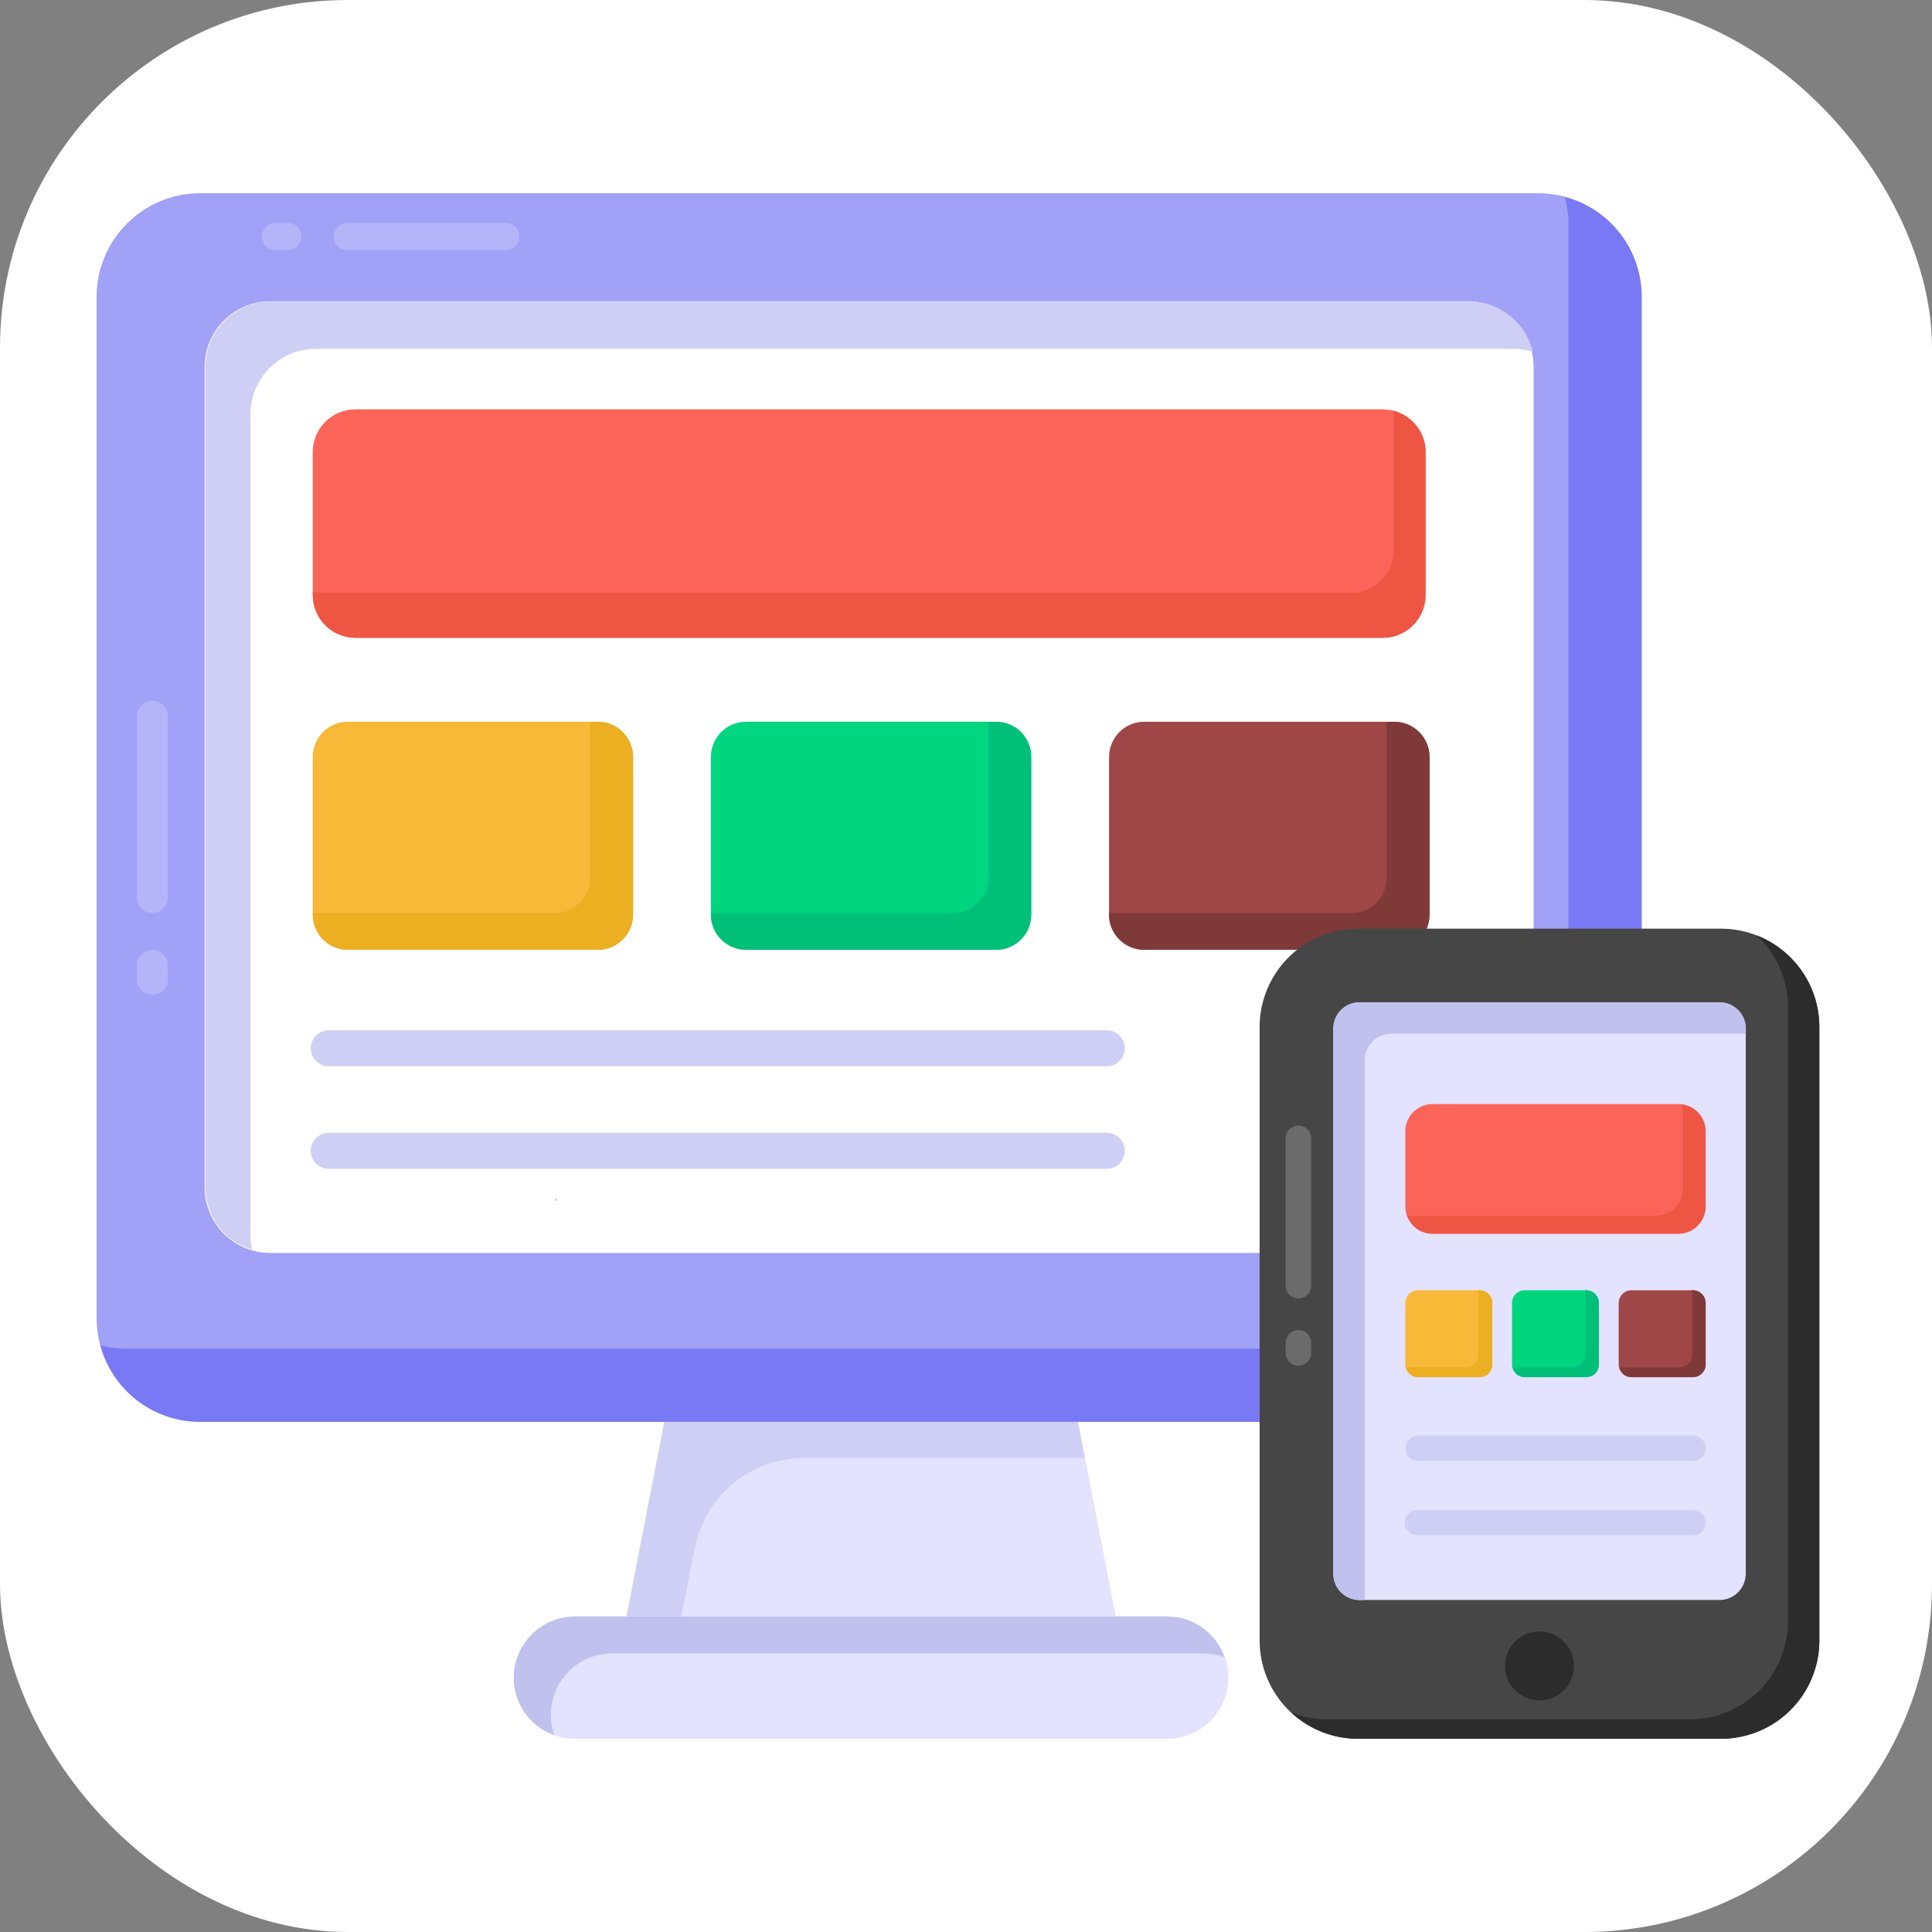
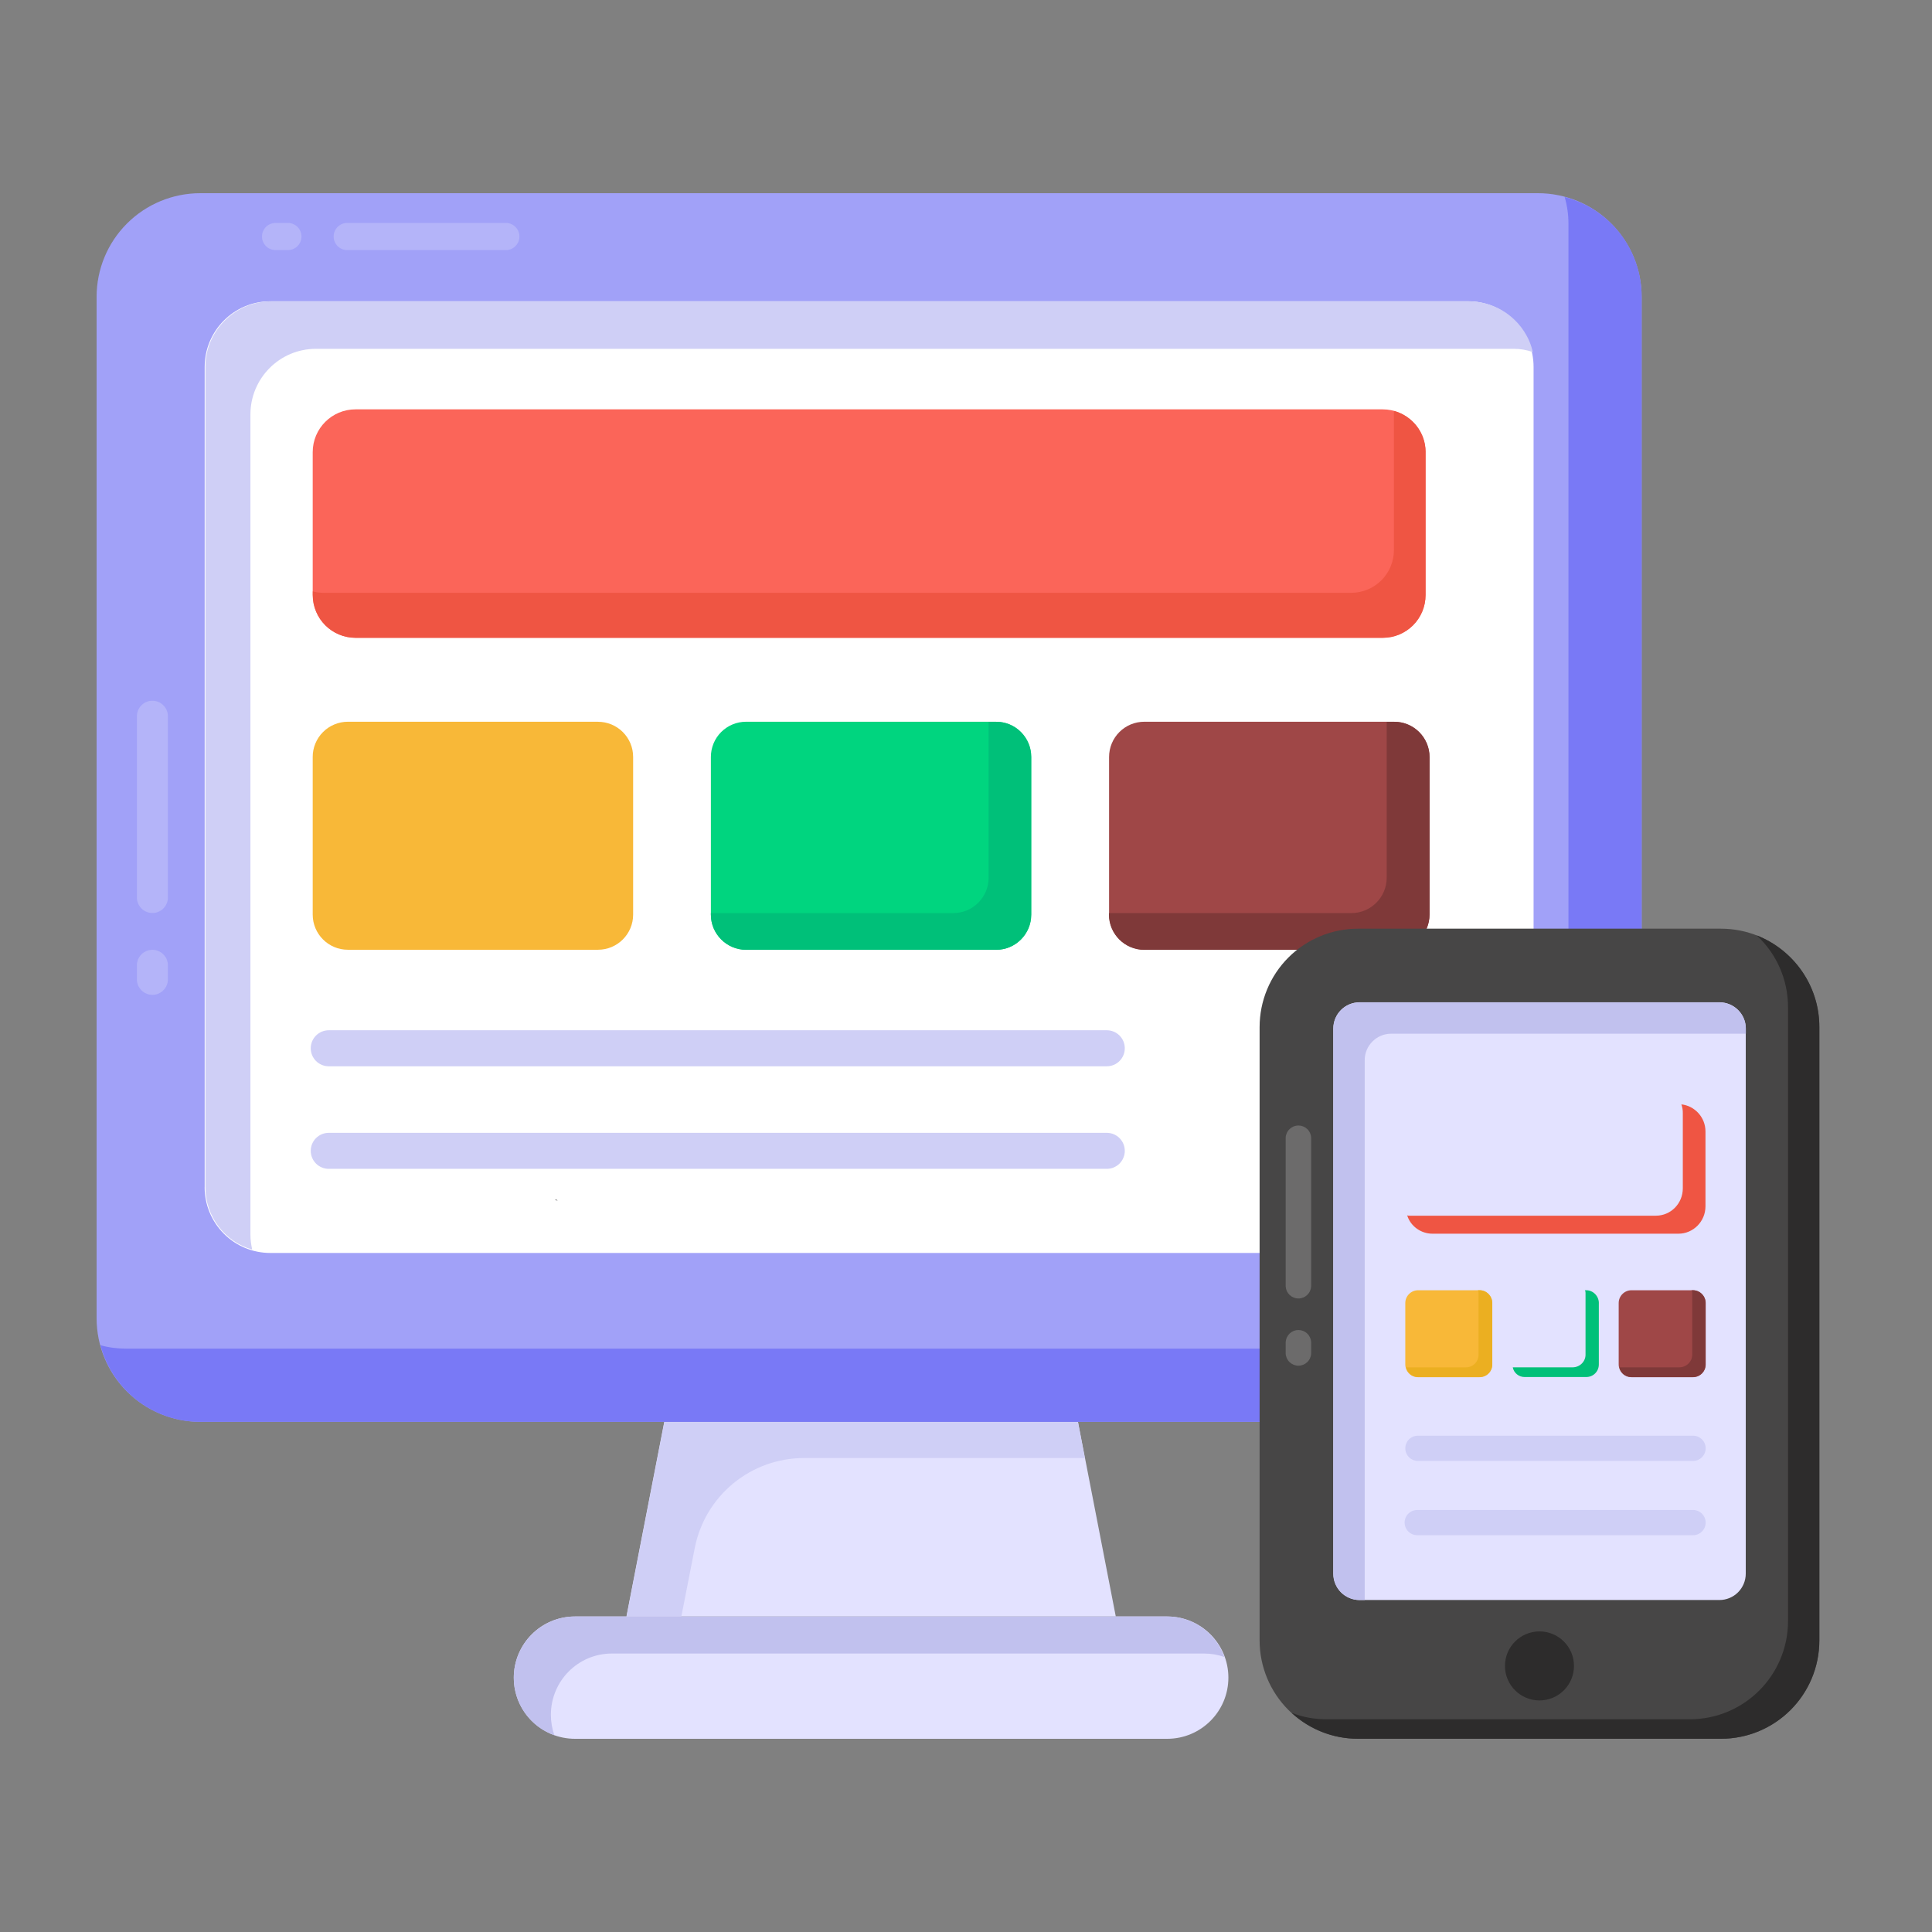
<svg xmlns="http://www.w3.org/2000/svg" width="100" height="100" viewBox="0 0 100 100" fill="none">
  <rect x="0" y="0" width="100" height="100" fill="#808080" stroke="none" />
-   <rect width="100" height="100" rx="18" fill="white" />
  <path d="M55.795 73.594L57.753 83.668H32.424L34.382 73.594H55.795Z" fill="#E3E2FF" />
  <path d="M56.15 75.468H41.611C40.276 75.469 38.982 75.933 37.952 76.782C36.921 77.631 36.217 78.812 35.961 80.122L35.266 83.672H32.432L34.389 73.603H55.795L56.15 75.468Z" fill="#CFCFF6" />
  <path d="M84.97 15.363V68.232C84.97 69.654 84.404 71.018 83.399 72.023C82.393 73.028 81.029 73.593 79.608 73.593H10.363C8.941 73.593 7.577 73.028 6.571 72.023C5.566 71.018 5 69.654 5 68.232V15.363C5 13.94 5.565 12.576 6.571 11.571C7.576 10.565 8.94 10 10.363 10H79.606C81.028 10 82.392 10.565 83.398 11.571C84.403 12.576 84.97 13.94 84.97 15.363Z" fill="#A1A1F8" />
  <path d="M10.594 61.454V18.993C10.594 17.115 12.115 15.594 13.991 15.594H75.979C77.856 15.594 79.378 17.115 79.378 18.993V61.454C79.378 62.356 79.02 63.22 78.382 63.858C77.745 64.495 76.88 64.853 75.979 64.853H13.989C13.088 64.853 12.224 64.495 11.587 63.857C10.95 63.22 10.592 62.355 10.592 61.454H10.594Z" fill="white" />
  <path d="M79.339 18.223C79.022 18.111 78.686 18.055 78.35 18.055H16.355C14.472 18.055 12.962 19.584 12.962 21.449V63.914C12.962 64.175 12.999 64.436 13.055 64.678C11.656 64.287 10.631 62.981 10.631 61.453V18.989C10.631 17.125 12.16 15.596 14.043 15.596H76.02C77.642 15.596 79.003 16.731 79.339 18.223Z" fill="#CFCFF6" />
  <path d="M84.972 15.364V68.234C84.972 68.938 84.834 69.636 84.565 70.287C84.296 70.937 83.901 71.529 83.403 72.027C82.904 72.525 82.313 72.919 81.662 73.189C81.011 73.458 80.313 73.596 79.609 73.595H10.364C9.186 73.596 8.04 73.208 7.106 72.49C6.172 71.772 5.501 70.765 5.199 69.627C5.628 69.752 6.092 69.806 6.557 69.806H75.82C77.241 69.802 78.603 69.236 79.608 68.231C80.613 67.226 81.179 65.864 81.183 64.443V11.573C81.183 11.108 81.117 10.644 80.987 10.197C82.131 10.493 83.143 11.161 83.865 12.097C84.586 13.032 84.976 14.183 84.972 15.364Z" fill="#7979F6" />
  <path d="M63.581 86.834C63.581 88.583 62.163 90 60.414 90H29.76C28.92 90 28.115 89.667 27.521 89.073C26.927 88.479 26.594 87.674 26.594 86.834C26.594 85.994 26.927 85.189 27.521 84.595C28.115 84.001 28.92 83.668 29.76 83.668H60.414C62.163 83.668 63.581 85.085 63.581 86.834Z" fill="#E3E2FF" />
  <path d="M26.594 86.84C26.594 85.1 28.011 83.67 29.765 83.67H60.416C61.781 83.67 62.935 84.546 63.375 85.766C63.04 85.648 62.688 85.588 62.333 85.587H31.667C29.928 85.587 28.514 87.002 28.514 88.757C28.514 89.131 28.578 89.489 28.693 89.814C28.078 89.597 27.546 89.194 27.17 88.662C26.794 88.129 26.591 87.492 26.594 86.84Z" fill="#C1C1EE" />
  <path opacity="0.2" d="M8.691 37.071V46.454C8.691 46.667 8.607 46.871 8.456 47.022C8.306 47.172 8.102 47.257 7.889 47.257C7.676 47.257 7.472 47.172 7.321 47.022C7.171 46.871 7.086 46.667 7.086 46.454V37.071C7.086 36.859 7.17 36.655 7.321 36.505C7.471 36.354 7.675 36.27 7.888 36.27C8.1 36.27 8.304 36.354 8.455 36.505C8.605 36.655 8.691 36.859 8.691 37.071ZM8.691 49.963V50.691C8.691 50.904 8.607 51.108 8.456 51.258C8.306 51.409 8.102 51.493 7.889 51.493C7.676 51.493 7.472 51.409 7.321 51.258C7.171 51.108 7.086 50.904 7.086 50.691V49.963C7.086 49.751 7.17 49.547 7.321 49.397C7.471 49.246 7.675 49.162 7.888 49.162C8.1 49.162 8.304 49.246 8.455 49.397C8.605 49.547 8.691 49.751 8.691 49.963ZM26.183 12.945H17.972C17.785 12.945 17.606 12.871 17.475 12.739C17.343 12.607 17.269 12.428 17.269 12.242C17.269 12.056 17.343 11.877 17.475 11.745C17.606 11.613 17.785 11.539 17.972 11.539H26.183C26.37 11.539 26.549 11.613 26.68 11.745C26.812 11.877 26.886 12.056 26.886 12.242C26.886 12.428 26.812 12.607 26.68 12.739C26.549 12.871 26.37 12.945 26.183 12.945ZM14.902 12.945H14.263C14.076 12.945 13.898 12.871 13.766 12.739C13.634 12.607 13.56 12.428 13.56 12.242C13.56 12.056 13.634 11.877 13.766 11.745C13.898 11.613 14.076 11.539 14.263 11.539H14.902C15.089 11.539 15.268 11.613 15.399 11.745C15.531 11.877 15.605 12.056 15.605 12.242C15.605 12.428 15.531 12.607 15.399 12.739C15.268 12.871 15.089 12.945 14.902 12.945Z" fill="white" />
  <path d="M28.744 62.08C28.793 62.095 28.841 62.129 28.888 62.129H28.776C28.759 62.112 28.744 62.095 28.744 62.08Z" fill="#2D2C2C" />
  <path d="M71.569 33.009H18.401C17.813 33.009 17.25 32.776 16.834 32.36C16.419 31.945 16.186 31.382 16.186 30.794V23.403C16.186 22.18 17.177 21.188 18.401 21.188H71.569C72.792 21.188 73.784 22.18 73.784 23.403V30.794C73.784 32.019 72.792 33.009 71.569 33.009Z" fill="#FB6559" />
  <path d="M73.788 23.391V30.796C73.788 32.026 72.802 33.015 71.569 33.015H18.408C17.18 33.015 16.191 32.026 16.191 30.796V30.609C16.378 30.665 16.564 30.684 16.769 30.684H69.93C71.161 30.684 72.149 29.696 72.149 28.465V21.268C73.1 21.529 73.79 22.386 73.79 23.393L73.788 23.391Z" fill="#EF5543" />
  <path d="M30.95 37.357H18.007C17.768 37.357 17.531 37.404 17.31 37.496C17.089 37.587 16.888 37.721 16.719 37.891C16.549 38.06 16.415 38.261 16.324 38.482C16.232 38.703 16.185 38.94 16.186 39.179V47.339C16.186 48.344 17 49.159 18.007 49.159H30.95C31.957 49.159 32.771 48.344 32.771 47.339V39.179C32.771 38.94 32.724 38.703 32.633 38.482C32.541 38.261 32.407 38.061 32.238 37.892C32.069 37.723 31.868 37.589 31.647 37.497C31.426 37.406 31.189 37.359 30.95 37.359V37.357Z" fill="#F8B838" />
  <path d="M51.561 37.357H38.615C38.376 37.357 38.139 37.405 37.918 37.496C37.697 37.588 37.496 37.722 37.327 37.891C37.158 38.06 37.024 38.261 36.933 38.482C36.842 38.703 36.795 38.94 36.795 39.179V47.339C36.795 48.344 37.61 49.159 38.615 49.159H51.559C52.566 49.159 53.381 48.344 53.381 47.339V39.179C53.381 38.94 53.334 38.703 53.242 38.482C53.151 38.261 53.016 38.061 52.847 37.892C52.678 37.723 52.477 37.589 52.256 37.497C52.035 37.406 51.798 37.359 51.559 37.359L51.561 37.357Z" fill="#00D57F" />
  <path d="M72.17 37.357H59.226C58.987 37.357 58.75 37.405 58.529 37.496C58.308 37.588 58.108 37.722 57.939 37.891C57.77 38.06 57.636 38.261 57.544 38.482C57.453 38.703 57.406 38.94 57.406 39.179V47.339C57.406 48.344 58.221 49.159 59.226 49.159H72.17C73.177 49.159 73.99 48.344 73.99 47.339V39.179C73.99 38.697 73.799 38.234 73.457 37.892C73.116 37.551 72.653 37.359 72.17 37.359V37.357Z" fill="#9F4747" />
-   <path d="M32.766 39.187V47.335C32.766 48.342 31.946 49.163 30.957 49.163H17.998C16.991 49.163 16.191 48.342 16.191 47.335V47.261H28.74C29.747 47.261 30.549 46.44 30.549 45.433V37.359H30.959C31.948 37.359 32.766 38.18 32.766 39.187Z" fill="#EBAF21" />
  <path d="M53.37 39.187V47.335C53.37 48.342 52.57 49.163 51.561 49.163H38.622C37.615 49.163 36.795 48.342 36.795 47.335V47.261H49.344C50.351 47.261 51.171 46.44 51.171 45.433V37.359H51.563C52.57 37.359 53.37 38.18 53.37 39.187Z" fill="#00C079" />
  <path d="M73.994 39.187V47.335C73.994 48.342 73.173 49.163 72.166 49.163H59.226C58.219 49.163 57.398 48.342 57.398 47.335V47.261H69.947C70.954 47.261 71.775 46.44 71.775 45.433V37.359H72.166C73.173 37.359 73.994 38.18 73.994 39.187Z" fill="#7F3939" />
  <path d="M57.287 55.191H17.016C16.769 55.191 16.532 55.093 16.357 54.918C16.182 54.743 16.084 54.506 16.084 54.258C16.084 54.011 16.182 53.774 16.357 53.599C16.532 53.424 16.769 53.326 17.016 53.326H57.287C57.534 53.326 57.771 53.424 57.946 53.599C58.121 53.774 58.219 54.011 58.219 54.258C58.219 54.506 58.121 54.743 57.946 54.918C57.771 55.093 57.534 55.191 57.287 55.191ZM57.287 60.499H17.016C16.769 60.499 16.532 60.401 16.357 60.226C16.182 60.051 16.084 59.814 16.084 59.567C16.084 59.32 16.182 59.083 16.357 58.908C16.532 58.733 16.769 58.635 17.016 58.635H57.287C57.534 58.635 57.771 58.733 57.946 58.908C58.121 59.083 58.219 59.32 58.219 59.567C58.219 59.814 58.121 60.051 57.946 60.226C57.771 60.401 57.534 60.499 57.287 60.499Z" fill="#CFCFF6" />
  <path d="M89.076 90H70.291C69.623 90 68.96 89.869 68.342 89.613C67.724 89.357 67.162 88.982 66.689 88.509C66.216 88.036 65.841 87.475 65.585 86.857C65.329 86.239 65.197 85.577 65.197 84.908V53.161C65.197 52.492 65.329 51.829 65.585 51.212C65.841 50.593 66.216 50.032 66.689 49.559C67.162 49.086 67.724 48.711 68.342 48.456C68.96 48.2 69.623 48.068 70.291 48.068H89.076C90.426 48.068 91.722 48.605 92.677 49.56C93.632 50.515 94.168 51.81 94.168 53.161V84.908C94.168 86.258 93.632 87.554 92.677 88.509C91.722 89.464 90.426 90 89.076 90Z" fill="#474646" />
  <path d="M94.17 53.15V84.905C94.17 87.72 91.895 89.997 89.08 89.997H70.284C69.012 89.999 67.787 89.519 66.853 88.655C67.413 88.878 68.028 88.99 68.681 88.99H87.458C90.273 88.99 92.548 86.715 92.548 83.9V52.143C92.548 50.67 91.933 49.346 90.926 48.414C92.828 49.16 94.17 51.006 94.17 53.15Z" fill="#2D2C2C" />
  <path d="M69.01 81.454V53.242C69.01 52.489 69.62 51.877 70.373 51.877H88.997C89.75 51.877 90.36 52.489 90.36 53.242V81.454C90.36 81.815 90.216 82.162 89.96 82.418C89.705 82.673 89.358 82.817 88.997 82.817H70.373C70.011 82.817 69.665 82.673 69.409 82.418C69.153 82.162 69.01 81.815 69.01 81.454Z" fill="#E3E2FF" />
  <path d="M90.366 53.244V53.505H71.999C71.253 53.505 70.638 54.122 70.638 54.866V82.817H70.377C69.612 82.817 69.016 82.204 69.016 81.456V53.244C69.016 52.481 69.612 51.885 70.377 51.885H88.986C89.75 51.885 90.366 52.48 90.366 53.244Z" fill="#C1C1EE" />
  <path d="M79.683 88.014C80.669 88.014 81.469 87.214 81.469 86.228C81.469 85.241 80.669 84.441 79.683 84.441C78.696 84.441 77.897 85.241 77.897 86.228C77.897 87.214 78.696 88.014 79.683 88.014Z" fill="#2D2C2C" />
-   <path d="M72.738 62.448V58.556C72.738 57.777 73.372 57.147 74.15 57.147H86.874C87.653 57.147 88.285 57.777 88.285 58.556V62.448C88.285 62.822 88.136 63.18 87.871 63.444C87.607 63.709 87.248 63.857 86.874 63.857H74.15C73.776 63.857 73.417 63.709 73.152 63.444C72.888 63.18 72.739 62.822 72.738 62.448Z" fill="#FB6559" />
  <path d="M88.275 58.561V62.439C88.275 63.222 87.643 63.856 86.877 63.856H74.141C73.546 63.856 73.004 63.465 72.836 62.905C72.873 62.924 72.929 62.924 72.966 62.924H85.704C86.487 62.924 87.102 62.29 87.102 61.507V57.628C87.106 57.47 87.081 57.312 87.028 57.162C87.718 57.237 88.275 57.833 88.275 58.561Z" fill="#EF5543" />
  <path d="M72.738 70.623V67.445C72.738 67.08 73.037 66.783 73.402 66.783H76.579C76.945 66.783 77.241 67.08 77.241 67.445V70.623C77.241 70.798 77.172 70.966 77.047 71.091C76.923 71.215 76.755 71.284 76.579 71.284H73.402C73.315 71.285 73.229 71.268 73.148 71.235C73.068 71.201 72.995 71.153 72.933 71.091C72.871 71.03 72.822 70.957 72.789 70.876C72.755 70.796 72.738 70.71 72.738 70.623Z" fill="#F8B838" />
-   <path d="M78.262 70.623V67.445C78.262 67.08 78.558 66.783 78.924 66.783H82.101C82.466 66.783 82.763 67.08 82.763 67.445V70.623C82.763 70.798 82.693 70.966 82.569 71.091C82.445 71.215 82.276 71.284 82.101 71.284H78.924C78.748 71.284 78.58 71.215 78.456 71.091C78.332 70.966 78.262 70.798 78.262 70.623Z" fill="#00D57F" />
  <path d="M83.783 70.623V67.445C83.783 67.08 84.082 66.783 84.445 66.783H87.624C87.992 66.783 88.288 67.08 88.288 67.445V70.623C88.288 70.71 88.271 70.796 88.238 70.876C88.204 70.957 88.155 71.03 88.094 71.091C88.032 71.153 87.959 71.201 87.878 71.235C87.798 71.268 87.711 71.285 87.624 71.284H84.447C84.272 71.284 84.103 71.215 83.979 71.091C83.855 70.966 83.783 70.798 83.783 70.623Z" fill="#9F4747" />
  <path d="M77.238 67.453V70.623C77.238 70.997 76.939 71.275 76.585 71.275H73.397C73.098 71.275 72.837 71.07 72.781 70.773H75.876C76.249 70.773 76.529 70.475 76.529 70.121V66.932C76.529 66.876 76.529 66.839 76.492 66.783H76.585C76.939 66.783 77.238 67.08 77.238 67.453Z" fill="#EBAF21" />
  <path d="M82.755 67.453V70.623C82.755 70.997 82.459 71.275 82.103 71.275H78.914C78.618 71.275 78.357 71.07 78.301 70.773H81.396C81.769 70.773 82.067 70.475 82.067 70.121V66.932C82.067 66.876 82.067 66.839 82.03 66.783H82.105C82.459 66.783 82.757 67.082 82.757 67.454L82.755 67.453Z" fill="#00C079" />
  <path d="M88.277 67.453V70.623C88.277 70.997 87.98 71.275 87.626 71.275H84.438C84.139 71.275 83.878 71.07 83.822 70.773H86.918C87.29 70.773 87.589 70.475 87.589 70.121V66.932C87.589 66.876 87.589 66.839 87.552 66.783H87.626C87.98 66.783 88.279 67.082 88.279 67.454L88.277 67.453Z" fill="#7F3939" />
  <path d="M87.633 75.616H73.391C73.218 75.616 73.052 75.547 72.929 75.425C72.807 75.302 72.738 75.136 72.738 74.963C72.738 74.79 72.807 74.624 72.929 74.502C73.052 74.379 73.218 74.311 73.391 74.311H87.633C87.806 74.311 87.972 74.379 88.094 74.502C88.216 74.624 88.285 74.79 88.285 74.963C88.285 75.136 88.216 75.302 88.094 75.425C87.972 75.547 87.806 75.616 87.633 75.616ZM87.633 79.461H73.391C73.302 79.465 73.214 79.452 73.13 79.421C73.047 79.391 72.971 79.344 72.907 79.283C72.842 79.222 72.791 79.148 72.756 79.067C72.721 78.985 72.703 78.898 72.703 78.809C72.703 78.72 72.721 78.633 72.756 78.551C72.791 78.47 72.842 78.396 72.907 78.335C72.971 78.274 73.047 78.227 73.13 78.197C73.214 78.166 73.302 78.153 73.391 78.157H87.633C87.806 78.157 87.972 78.226 88.094 78.348C88.216 78.471 88.285 78.637 88.285 78.81C88.285 78.983 88.216 79.149 88.094 79.271C87.972 79.394 87.806 79.461 87.633 79.461Z" fill="#CFCFF6" />
  <path opacity="0.2" d="M67.865 58.881V66.584C67.856 66.752 67.783 66.911 67.66 67.028C67.538 67.144 67.375 67.209 67.206 67.209C67.037 67.209 66.874 67.144 66.752 67.028C66.629 66.911 66.556 66.752 66.547 66.584V58.881C66.556 58.712 66.629 58.553 66.752 58.437C66.874 58.321 67.037 58.256 67.206 58.256C67.375 58.256 67.538 58.321 67.66 58.437C67.783 58.553 67.856 58.712 67.865 58.881ZM67.865 69.466V70.063C67.856 70.232 67.783 70.391 67.66 70.507C67.538 70.623 67.375 70.688 67.206 70.688C67.037 70.688 66.874 70.623 66.752 70.507C66.629 70.391 66.556 70.232 66.547 70.063V69.466C66.556 69.298 66.629 69.139 66.752 69.022C66.874 68.906 67.037 68.841 67.206 68.841C67.375 68.841 67.538 68.906 67.66 69.022C67.783 69.139 67.856 69.298 67.865 69.466Z" fill="white" />
</svg>